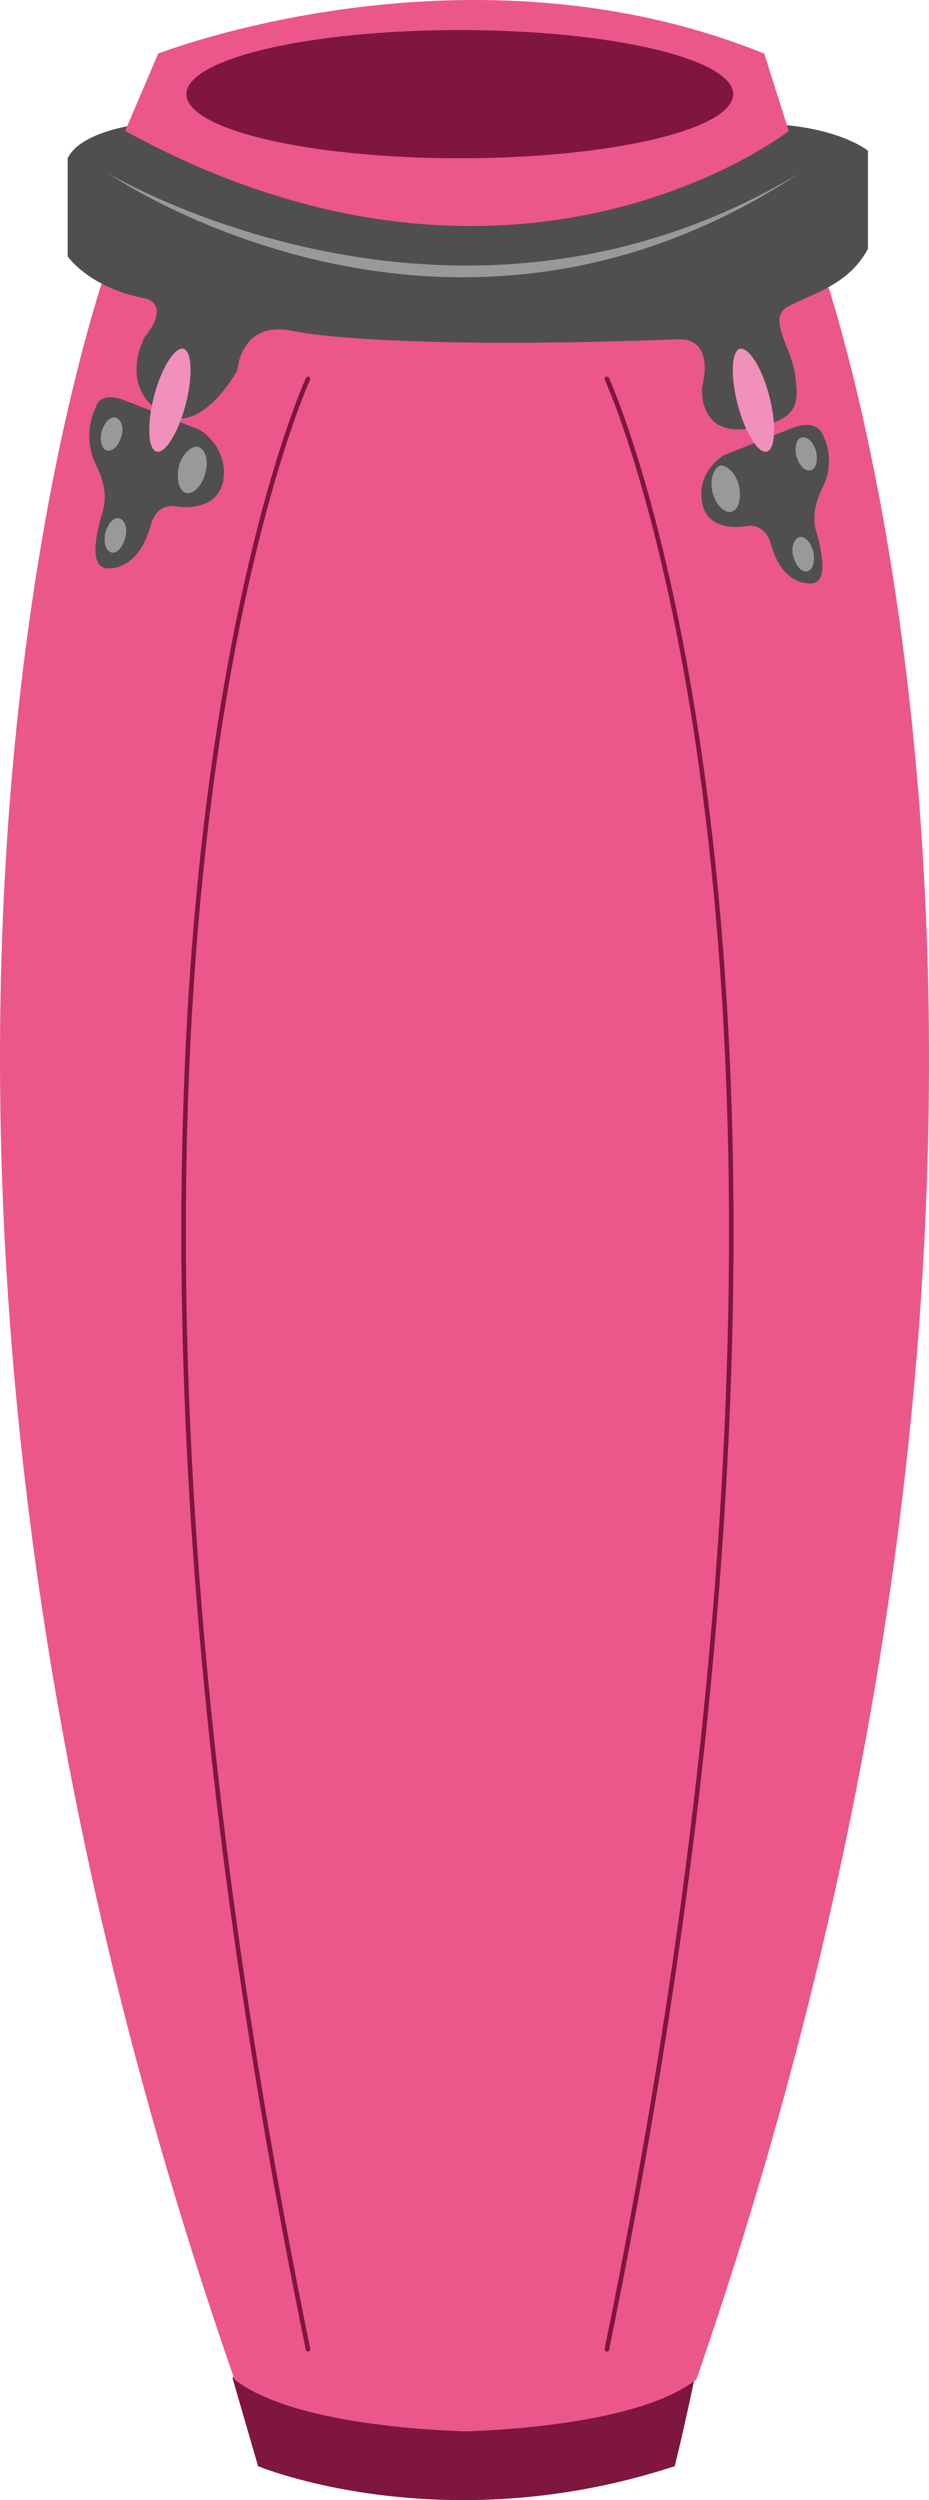
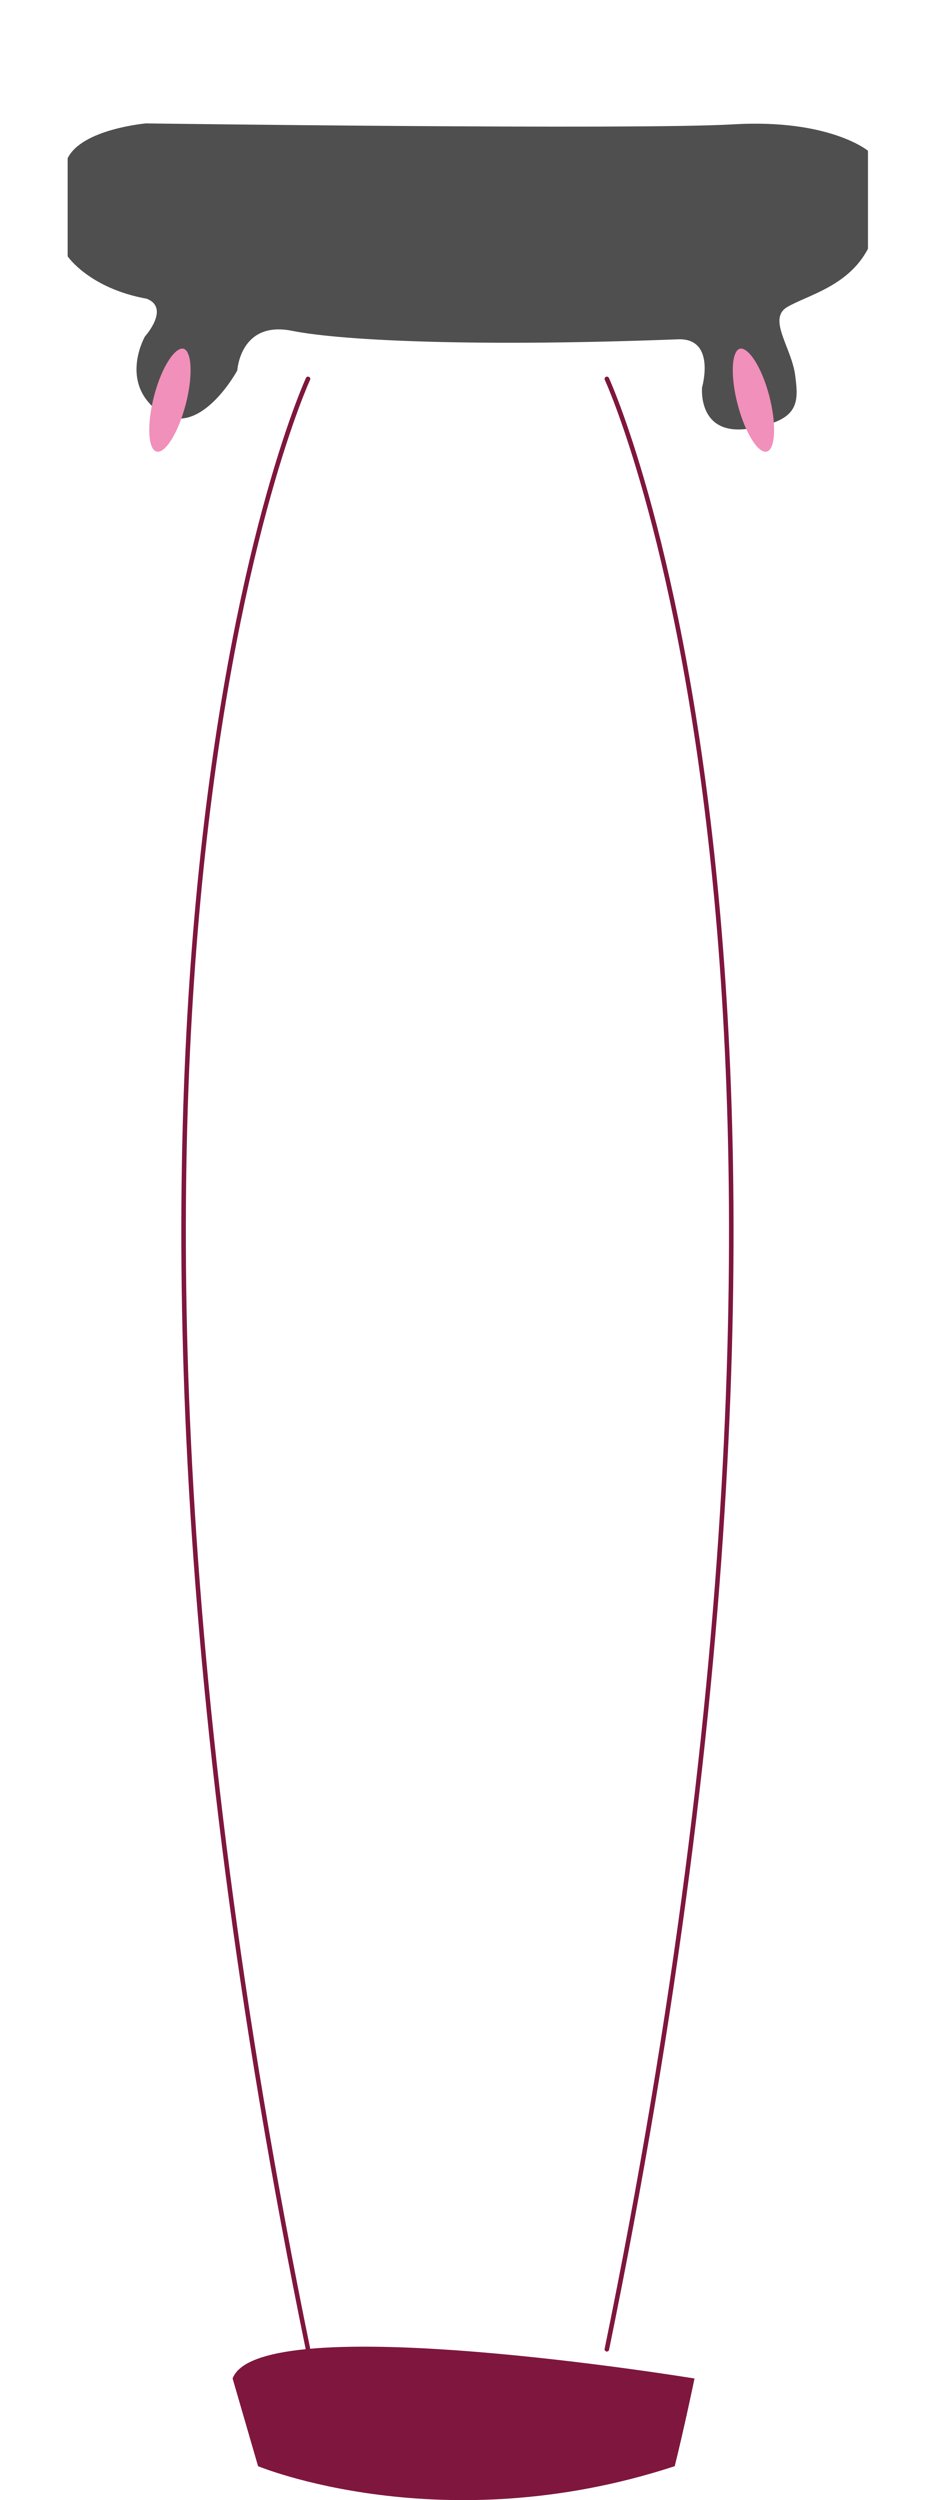
<svg xmlns="http://www.w3.org/2000/svg" viewBox="0 0 204.532 550.382">
  <path d="M51.212 523.61l5.604 19.3s40.47 16.811 91.734 0c2.075-8.302 4.358-19.301 4.358-19.301s-95.885-15.773-101.696 0z" fill="#7f163e" />
-   <path d="M180.304 56.844l-78.036 4.15-78.037-4.15s-69.734 187.827 27.396 466.973c12.66 9.961 44.414 11.207 50.433 11.415h.83c5.811-.208 37.773-1.453 50.433-11.415 96.508-279.146 26.981-466.973 26.981-466.973z" fill="#eb568b" />
  <path d="M191.096 54.769V33.184s-8.51-7.056-29.679-5.811-129.3-.208-129.3-.208-14.112 1.245-17.225 7.68v21.584s4.773 7.057 17.433 9.34c5.189 2.075-.415 8.301-.415 8.301s-5.811 10.17 3.113 16.604c8.925 6.226 17.226-9.132 17.226-9.132s.623-11 12.038-8.717 41.924 3.528 85.093 1.868c8.301-.208 5.188 10.585 5.188 10.585s-1.037 10.584 9.962 9.131c11-1.66 11.415-5.188 10.585-11.415-.622-6.226-6.226-12.66-1.868-15.358 4.566-2.698 13.49-4.565 17.85-12.867z" fill="#504f4f" />
-   <path d="M27.552 88.183l16.396 6.434s6.434 3.736 5.188 11.207c-1.453 7.472-10.585 5.604-10.585 5.604s-4.15-.83-5.396 4.358c-1.452 5.189-4.566 9.34-9.34 9.34s-2.074-9.34-1.66-11 2.284-5.188-1.037-11.83a14.437 14.437 0 0 1 0-12.66s.623-3.736 6.434-1.453zm146.941 6.019l-15.151 6.019s-6.019 3.528-4.773 10.377c1.245 7.056 9.962 5.188 9.962 5.188s3.735-.83 5.188 3.944c1.245 4.773 4.151 8.716 8.717 8.716s1.868-8.716 1.66-10.17c-.415-1.452-2.075-4.773 1.038-10.999a12.926 12.926 0 0 0 0-11.623s-1.245-3.528-6.641-1.452z" fill="#504f4f" />
  <path d="M33.986 86.938c-1.66 6.226-1.453 11.83.415 12.452s4.773-3.943 6.433-10.17 1.453-11.83-.415-12.452c-1.867-.415-4.773 3.943-6.433 10.17zm135.318 0c1.66 6.226 1.453 11.83-.415 12.452s-4.774-3.943-6.434-10.17-1.453-11.83.415-12.452c1.868-.415 4.773 3.943 6.434 10.17z" fill="#f190ba" />
-   <path d="M27.552 28.825l7.264-17.018s67.866-26.566 133.45 0c3.528 11.207 5.396 17.018 5.396 17.018s-60.187 47.113-146.11 0z" fill="#eb568b" />
-   <ellipse cx="101.23" cy="20.731" rx="60.188" ry="14.113" fill="#7f163e" />
  <path d="M67.815 83.41s-61.64 133.243 0 433.765M133.607 83.41s61.64 133.243 0 433.765" fill="none" stroke="#7f163e" stroke-linecap="round" stroke-miterlimit="10" />
-   <path d="M23.816 38.165s76.169 45.66 152.13 0c-77.83 51.471-152.13 0-152.13 0zm2.906 57.905c-.623 2.075-1.868 3.32-3.114 3.113s-1.66-2.283-1.245-4.151c.623-2.075 1.868-3.32 3.113-3.113 1.246.415 1.868 2.282 1.246 4.151zm18.472 8.094c-.623 2.697-2.699 4.773-4.151 4.358-1.66-.415-2.283-2.906-1.66-5.81.622-2.7 2.698-4.567 4.15-4.36 1.66.416 2.49 2.906 1.66 5.812zm-17.642 14.32c-.623 2.076-1.868 3.528-3.113 3.113s-1.66-2.282-1.245-4.358c.622-2.076 1.867-3.528 3.113-3.113s1.868 2.282 1.245 4.358zm147.771-18.056c.623 2.075 1.868 3.32 3.113 3.113s1.66-2.283 1.246-4.151c-.623-2.075-1.868-3.32-3.114-3.113s-1.66 2.076-1.245 4.151zm-18.471 7.887c.622 2.698 2.698 4.773 4.15 4.358 1.66-.415 2.283-2.905 1.66-5.811-.622-2.698-2.697-4.566-4.15-4.359-1.453.623-2.283 3.113-1.66 5.812zm17.848 14.32c.623 2.075 1.868 3.528 3.113 3.113s1.66-2.283 1.245-4.358c-.622-2.075-1.867-3.529-3.113-3.113s-1.867 2.49-1.245 4.358z" fill="#999" />
</svg>